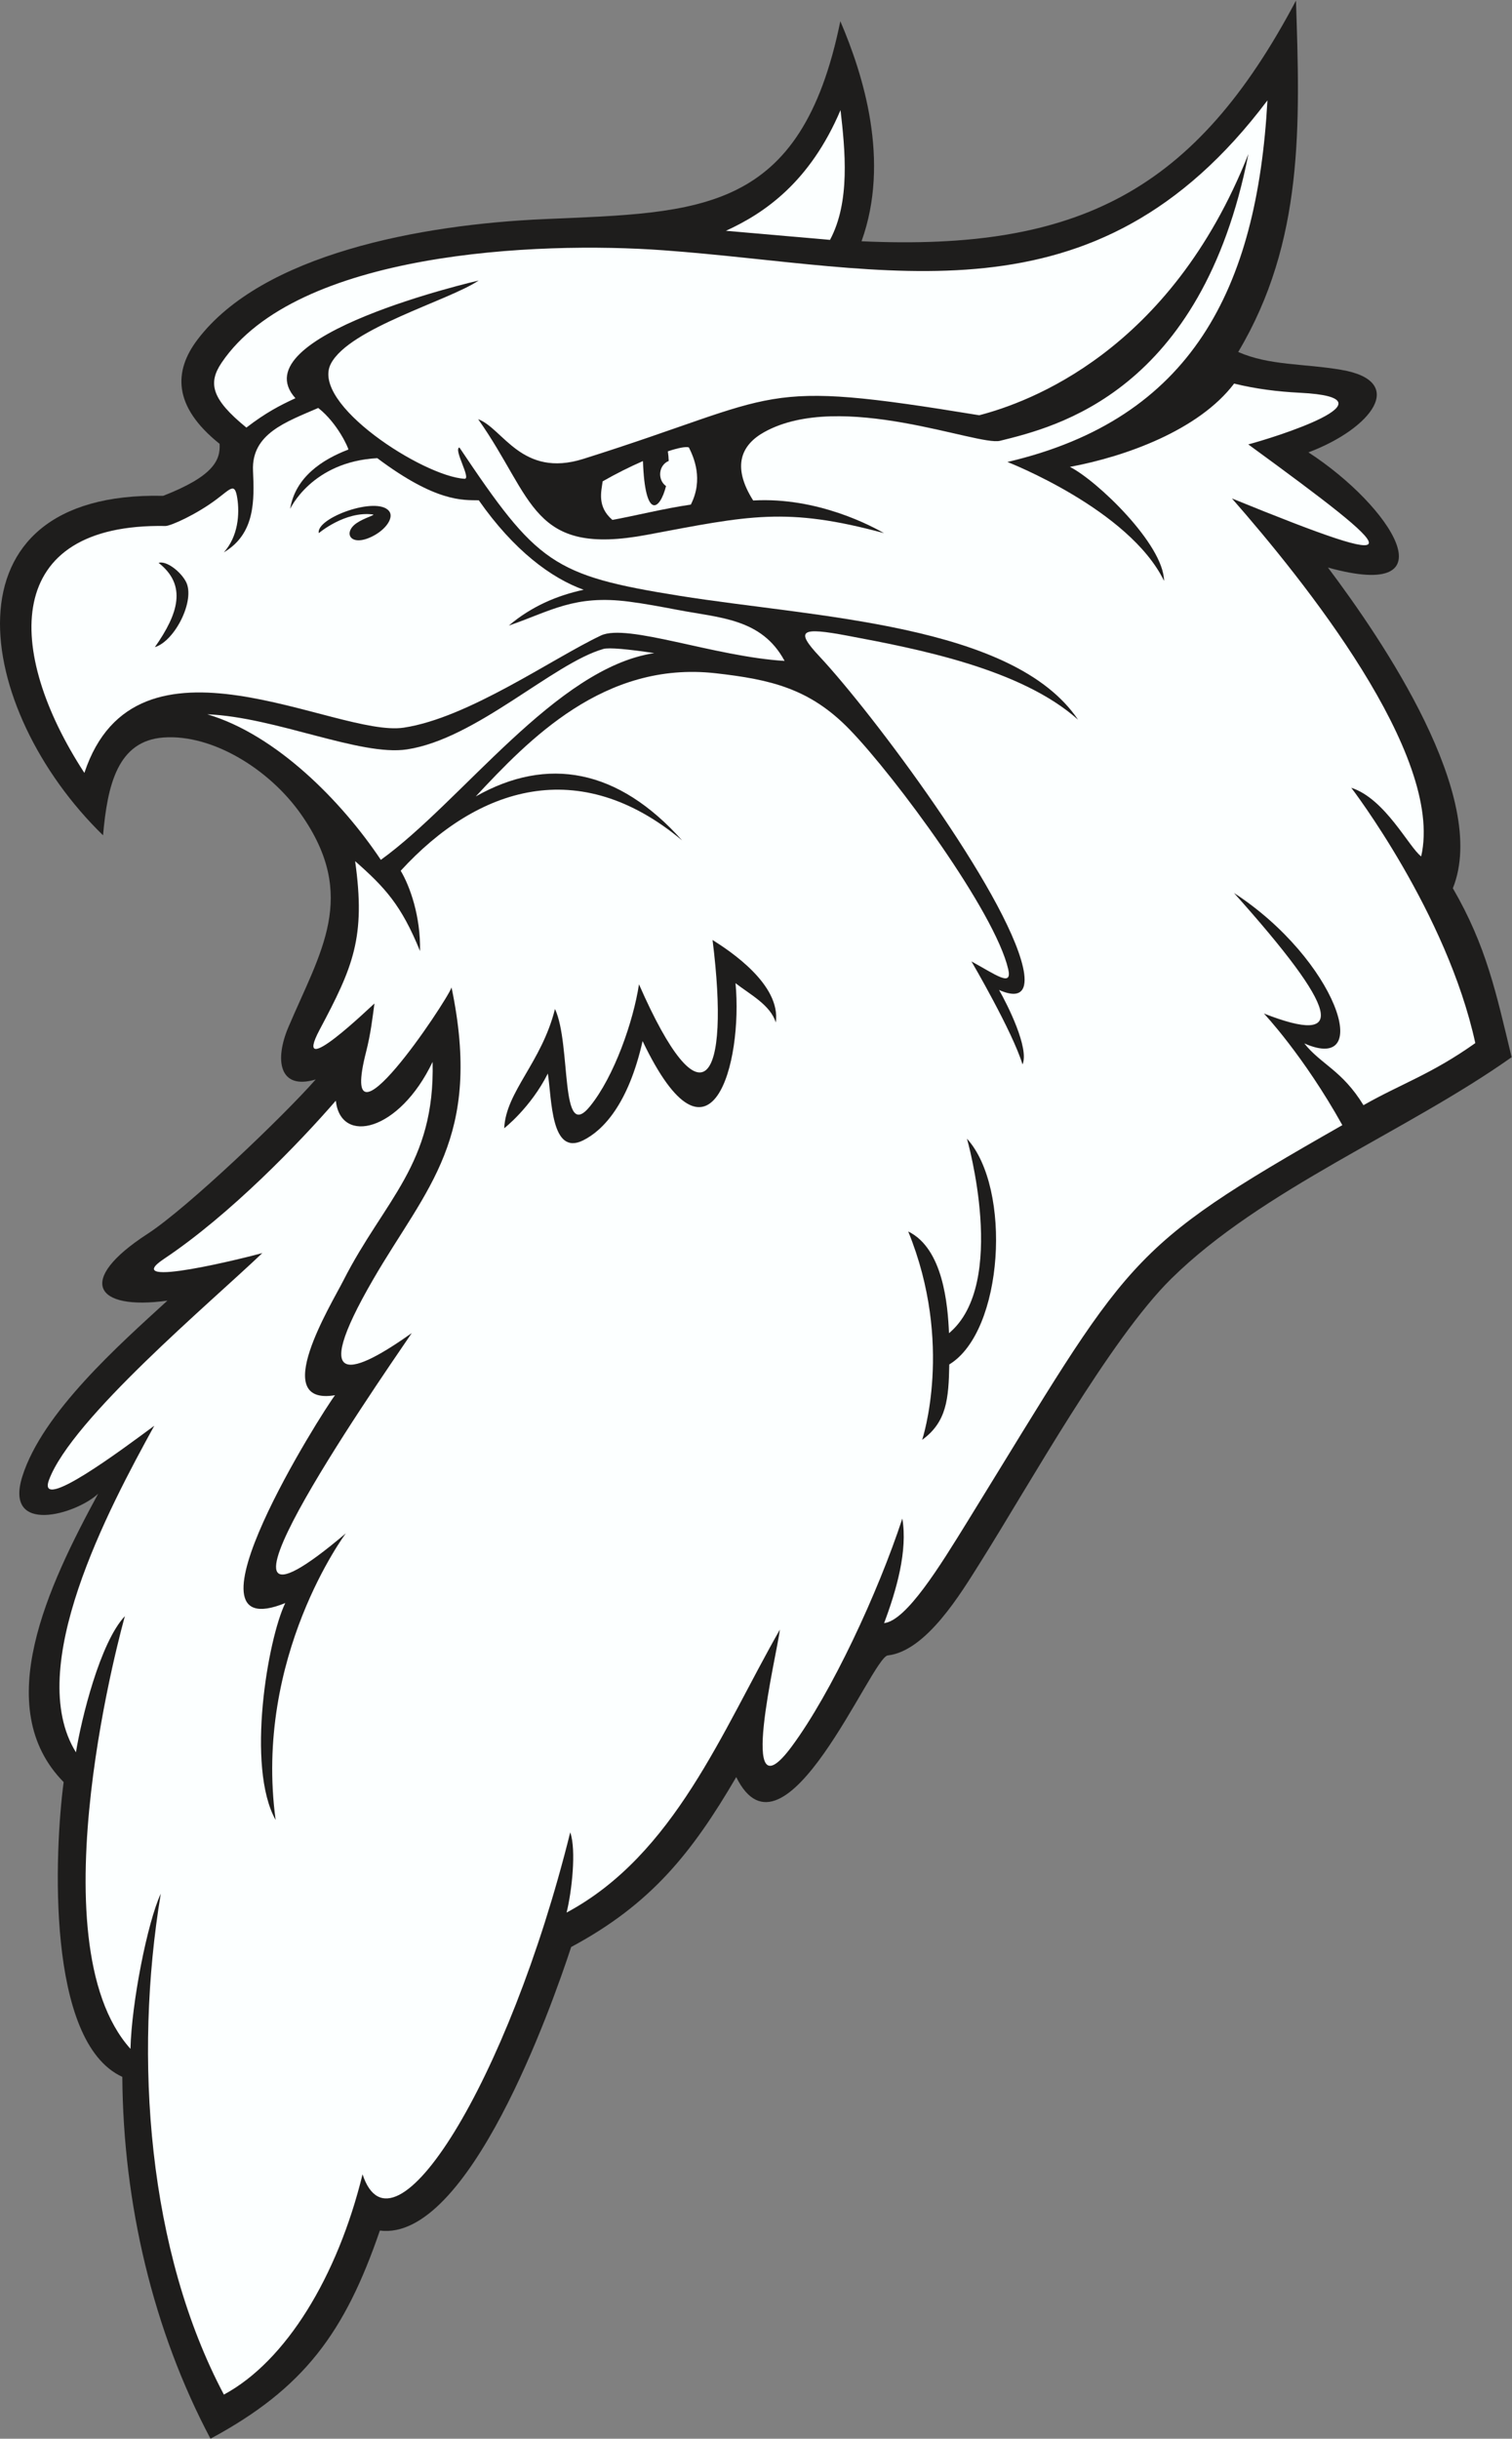
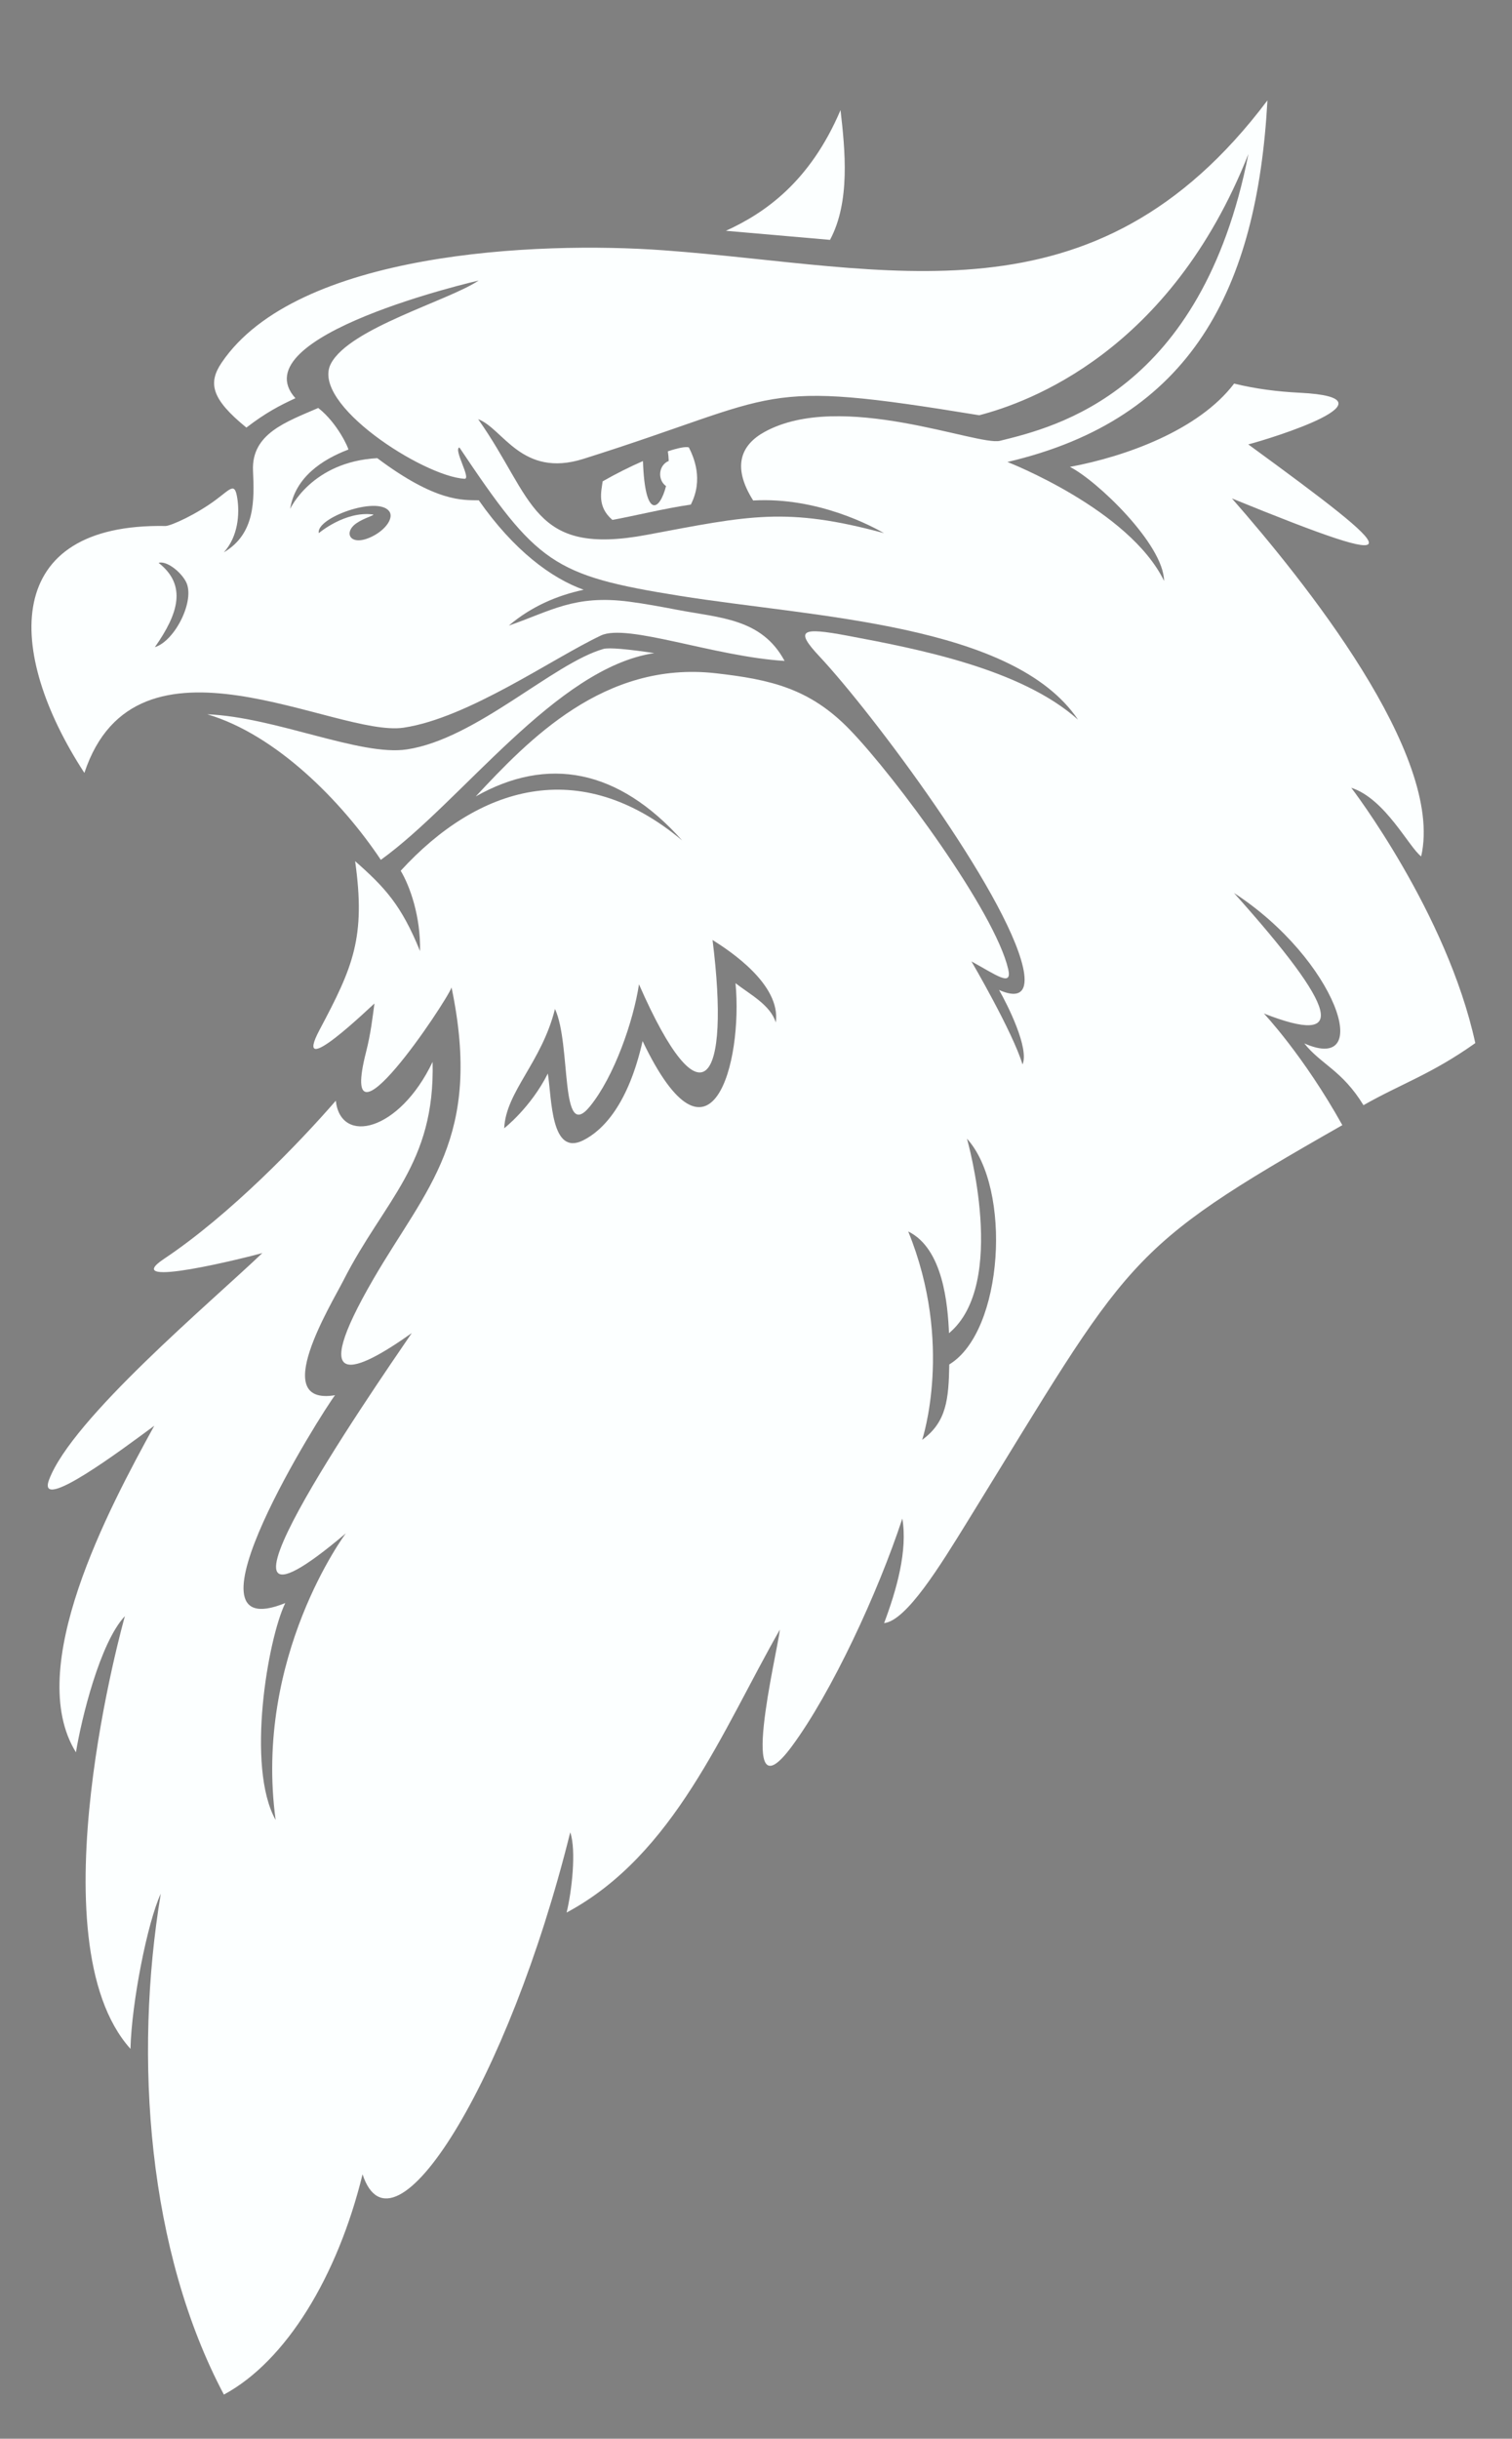
<svg xmlns="http://www.w3.org/2000/svg" viewBox="0 0 466.88 752.707" height="752.707" width="466.88" xml:space="preserve" id="svg2" version="1.1">
  <rect x="0" y="0" width="466.88" height="752.707" fill="#808080" stroke="none" />
  <defs id="defs6" />
  <g transform="matrix(1.333,0,0,-1.333,0,752.707)" id="g10">
    <g transform="scale(0.1)" id="g12">
-       <path id="path14" style="fill:#1e1d1c;fill-opacity:1;fill-rule:evenodd;stroke:none" d="m 283.352,837.832 c -177.118,80.84 -157.075,522.458 -135.911,682.498 -170.363,172.99 -35.625,454.69 79.883,667.68 -51.554,-48.15 -218.519,-96.23 -175.566,40.13 46.547,147.86 224.668,305 336.008,406.98 -168.633,-23.32 -212.274,46.89 -46.207,154.51 92.25,59.78 315.332,272.93 389.73,357.63 -85.75,-25.56 -95.113,45.97 -63.406,120.73 74.133,174.8 162.738,303.14 29.644,493.02 -73.586,105 -205.808,186.1 -318.558,178.06 -106.528,-7.6 -129.981,-109.81 -140.274,-226.45 -299.082,290.8 -382.879,797.63 139.118,785.99 115.863,45.12 133.199,82.18 130.871,120.4 -109.481,87.6 -105.704,169.2 -51.504,240.95 150.078,198.64 518.07,267.07 804.36,279.45 361.15,15.6 593.88,11.77 685.05,458.14 53.09,-123.68 116.12,-323.57 49.1,-509.49 503.27,-22.9 773.69,117.04 1006.36,557.23 9.43,-286.35 18.75,-557.73 -133.84,-813.63 73.27,-31.72 149.84,-26.35 237.88,-41.11 155.49,-26.07 71.31,-136.08 -75.14,-191.27 192.19,-124.82 334.07,-346.96 45.19,-266.69 126.32,-168.12 374.23,-531.89 289.31,-742.55 77.94,-134.47 100.24,-242.44 136.16,-391.22 -243.47,-172.41 -577.82,-305.31 -788.51,-512.94 -142.04,-139.96 -328.12,-475.63 -442.42,-657.09 -44.09,-69.98 -124.57,-205.06 -214.3,-215.18 -37.25,-4.2 -239.68,-506.58 -350.93,-281.66 C 1602.63,1355.96 1507.75,1237.5 1323.11,1138.54 1278.34,1002.01 1085.65,455.84 879.949,481.934 798.941,246.113 704.527,116.66 487.594,0 354.664,250.723 285.289,544.141 283.352,837.832 v 0" />
      <path id="path16" style="fill:#fcffff;fill-opacity:1;fill-rule:nonzero;stroke:none" d="m 1320.94,1404.06 c 14.47,-41.6 3.48,-137.77 -8.46,-185.82 249.97,133.99 360.63,421.45 494.11,655.28 -6.36,-56 -102.31,-446.02 27.69,-270.34 91.95,124.28 199.49,355.51 255.9,527.33 12.71,-74.14 -13.44,-165.67 -42.23,-242.09 51.78,5.82 128.93,131.33 193.65,236.19 378.74,613.55 358.12,626.54 867.87,916.88 -90.06,161.58 -181.4,258.15 -181.74,258.49 195.59,-76.55 174.86,6.27 -69.21,279.06 236.64,-153.9 326.6,-420.56 162.8,-348.28 38.95,-48.97 87.45,-62.06 137.11,-143.06 88.03,50.07 156.53,71.16 259.04,143.76 -65.79,302.33 -286.6,590.33 -287.3,591.17 78.62,-25.25 134,-138.34 161.92,-158.85 53.96,235.81 -274.04,641.24 -438.36,828.82 433.03,-176.31 400.25,-139.31 37.86,125.11 55.17,14.39 355.72,107.75 119.62,119.56 -51.3,2.55 -102.5,8.94 -152.41,21.26 -81.67,-107.63 -250.97,-168.9 -380.4,-192.89 62.3,-31.25 217.07,-179.29 218.1,-263.96 -80.95,165.77 -362.22,275.1 -362.84,275.32 426.78,99.73 578.35,400.95 602.32,837.26 -401.81,-534.04 -876.86,-385.17 -1398.87,-347.09 -293.86,21.41 -850.079,-3.64 -1023.63,-260.14 -31.769,-46.95 -24.609,-83.79 57.286,-150.38 44.554,34.26 77.234,51.24 113.574,68 -130.578,144.93 423.05,272.17 424.51,272.52 -69.63,-46.78 -298.756,-110.04 -342.233,-192.33 -48.965,-92.63 214.668,-261.65 309.513,-266.7 16.14,-0.85 -26.39,68.61 -11.89,72.43 179.83,-268.28 215.72,-296.36 509.68,-343.41 313.12,-50.11 773.01,-64.61 923.35,-286.89 -131.32,117.51 -369.02,163.56 -534.56,194.59 -107.07,20.07 -121.87,13.23 -64.58,-47.92 123.96,-132.35 431.83,-545.12 471.52,-719.48 9.63,-42.33 4.35,-79.42 -55.33,-52.99 19.71,-34.56 70.33,-135.16 54.29,-172.42 -22.75,75.38 -118.04,238.18 -118.26,238.55 57.5,-31.47 94.92,-60.14 85.15,-18.02 -30.91,133.19 -261.63,445.57 -366.95,554.49 -92.48,95.66 -183.59,116.35 -310.66,130.74 -259.07,29.32 -434.48,-155.37 -555.84,-285.23 166.29,94.05 329.83,64.15 478.12,-101.89 -238.04,199.19 -473.54,124.66 -651.971,-70.2 21.492,-35.87 46.406,-105.86 44.801,-185.99 -43.488,106.88 -81.23,147.21 -150.348,208.22 24.864,-177.16 -4.957,-244.98 -82.168,-390.17 -67.679,-127.27 122.934,57.91 126.911,60.6 -4.551,-33.03 -8.25,-68.5 -19.52,-112.7 -67.043,-263.22 186.125,116.3 198.135,149.75 72.62,-348.73 -58.119,-463.22 -181.143,-675.18 -153.933,-265.25 -41.281,-217.44 88.946,-125.02 -89.985,-132.01 -555.379,-804.59 -152.7,-463.65 -0.515,-0.61 -213.922,-285.88 -162.605,-663.73 -68.86,122.73 -18.195,418.84 22.293,502.28 -261.481,-106.13 87.074,445.2 115.285,481.21 -153.188,-25.11 -9.547,208.73 19.34,265.59 94.933,186.84 212.594,268.91 206.674,506.23 -77.569,-162.3 -213.155,-192.3 -224.202,-89.86 -83.558,-96.41 -244.925,-264.19 -398.07,-366.27 -108.789,-72.54 197.985,4.92 227.891,13.51 -118.84,-113.71 -441.16,-383.38 -494.129,-525.08 -29.551,-79 171.433,71.88 243.769,125.18 -105.914,-192.48 -302.589,-561.29 -181.425,-756.13 12.406,76.7 55.621,254.24 113.39,315.33 -0.601,-2.09 -212.82,-751.19 12.922,-1001.934 2.481,106.214 39.293,293.084 70.176,359.254 C 309.156,880.254 342.734,433.945 518.625,102.148 662.551,179.551 781.848,375.449 839.836,612.129 910.207,399.082 1177.14,824.688 1320.94,1404.06 Z m 815.19,908.75 c 0.2,0.65 73.88,222.21 -32.29,482.5 81.02,-39.61 91.66,-169.72 94.48,-235.54 137.66,114.76 41.88,449.31 41.59,450.39 104.26,-114.59 85.25,-446.16 -40.95,-522.78 -1.46,-79.7 -5.86,-133.12 -62.83,-174.57 z m -391.44,2175.05 c 151.15,8.6 278.19,-61.5 303.12,-75.61 -227.09,61.38 -312.57,40.49 -548.77,-3.82 -268.66,-50.41 -261.64,83.84 -391.42,267.67 57.52,-21.12 100.94,-136.89 243.73,-91.92 470.47,148.16 394.14,186.64 917.01,101.03 112.55,29.33 442.23,146.17 623.53,604.91 -108.67,-552.29 -446.97,-632.26 -575.3,-664.05 -50.53,-12.97 -368.81,118.14 -545.81,20.38 -52.36,-28.92 -77.05,-77.95 -26.09,-158.59 z m -459.1,-1177.35 c 38.35,-82.64 10.47,-312.04 80.95,-225.59 56.12,68.81 100.69,197.24 113.64,282.64 146.66,-334.28 211.81,-228.07 170.4,102.69 40.62,-25.59 158.63,-103.28 146.58,-191.11 -12.7,40.87 -59.77,64.92 -93.37,91.04 17.39,-183.91 -57.16,-464.45 -215.25,-134.03 -33.25,-147.03 -92.13,-207.25 -137.89,-229.95 -74.69,-37.07 -72.38,95.46 -81.59,154.78 -40.17,-79.57 -100.84,-126.41 -101.09,-126.74 3.89,84.96 86.52,152.08 117.62,276.27 v 0" />
      <path id="path18" style="fill:#fcffff;fill-opacity:1;fill-rule:evenodd;stroke:none" d="m 1515.54,4134.44 c -60.09,9.24 -105.21,13.26 -117.67,9.7 -116.9,-33.39 -295.03,-208.63 -455.374,-232.68 -108.183,-16.23 -304.68,75.02 -462.367,81.32 159.621,-47.05 311.863,-201.8 402.043,-337.01 187.898,135.28 405.748,444.59 633.368,478.67 z M 195.449,3857.08 c 119.906,361.6 582.317,81.18 739.672,104.76 149.819,22.46 344.319,160.13 456.929,213.41 60.72,28.73 263.48,-49.14 425.39,-58.86 -53.16,98.81 -150.69,99.46 -248.61,118.3 -35.94,6.92 -75.52,14.24 -111.63,18.93 -126.9,16.48 -181.16,-21.89 -278.56,-55.44 52.47,44.6 112.62,69.97 173.4,82.94 -74.91,26.86 -161.68,90.92 -242.94,207.15 -37,0.67 -98.6,-4.8 -235.198,97.58 -151.882,-8.27 -201.738,-117.47 -201.738,-117.47 11.598,73.49 74.852,114.63 134.695,137.35 1.711,0.64 -24.031,60.63 -69.718,96.36 -73.864,-32.18 -154.844,-59.27 -151.071,-145.11 2.989,-67.57 5.746,-145.99 -67.547,-189.2 33.375,37.08 36.809,89.4 31.082,125.56 -5.761,36.42 -14.308,22.54 -48.222,-2.93 -46.738,-35.07 -104.817,-61.07 -117.789,-61.63 C 5,4435.69 11.262,4139.81 195.449,3857.08 Z m 705.875,606.23 c 11.836,-14.99 -7.293,-42.95 -39.035,-58.7 -51.125,-25.38 -68.246,8.98 -36.32,30.78 18.281,12.49 45.207,19.18 37.64,20.14 -64.472,8.23 -124.898,-43.07 -125.179,-43.28 -7.02,35.32 134.824,86.65 162.894,51.06 z M 358.715,4148.23 c 54.758,77.78 74.707,143.43 8.644,195.29 18.692,5.28 51.18,-20.42 63.446,-43.88 22.039,-42.14 -25.145,-136.93 -72.09,-151.41 v 0" />
-       <path id="path20" style="fill:#fcffff;fill-opacity:1;fill-rule:nonzero;stroke:none" d="m 1922.68,5091.29 c 47.34,88.34 34.96,207.85 24.37,300.48 -71.09,-166.97 -176.13,-238.66 -265.55,-279.46 l 241.18,-21.02 v 0" />
+       <path id="path20" style="fill:#fcffff;fill-opacity:1;fill-rule:nonzero;stroke:none" d="m 1922.68,5091.29 c 47.34,88.34 34.96,207.85 24.37,300.48 -71.09,-166.97 -176.13,-238.66 -265.55,-279.46 v 0" />
      <path id="path22" style="fill:#fcffff;fill-opacity:1;fill-rule:nonzero;stroke:none" d="m 1547.04,4601.7 c 1.13,-7.31 1.76,-14.8 2,-22.27 -24.18,-10.12 -26.26,-44 -6.23,-58.21 -14.41,-57.4 -48.82,-78.56 -53.43,57.96 -29.8,-13.05 -62.39,-29.24 -93.37,-46.98 -2.96,-23.09 -13.51,-58.49 22.54,-89.29 48.81,8.7 120.5,26.66 181.68,35.41 29.83,58.49 6.71,109.98 -4.48,132.4 -7.21,2.38 -24.96,-1.15 -48.71,-9.02 v 0" />
    </g>
  </g>
</svg>